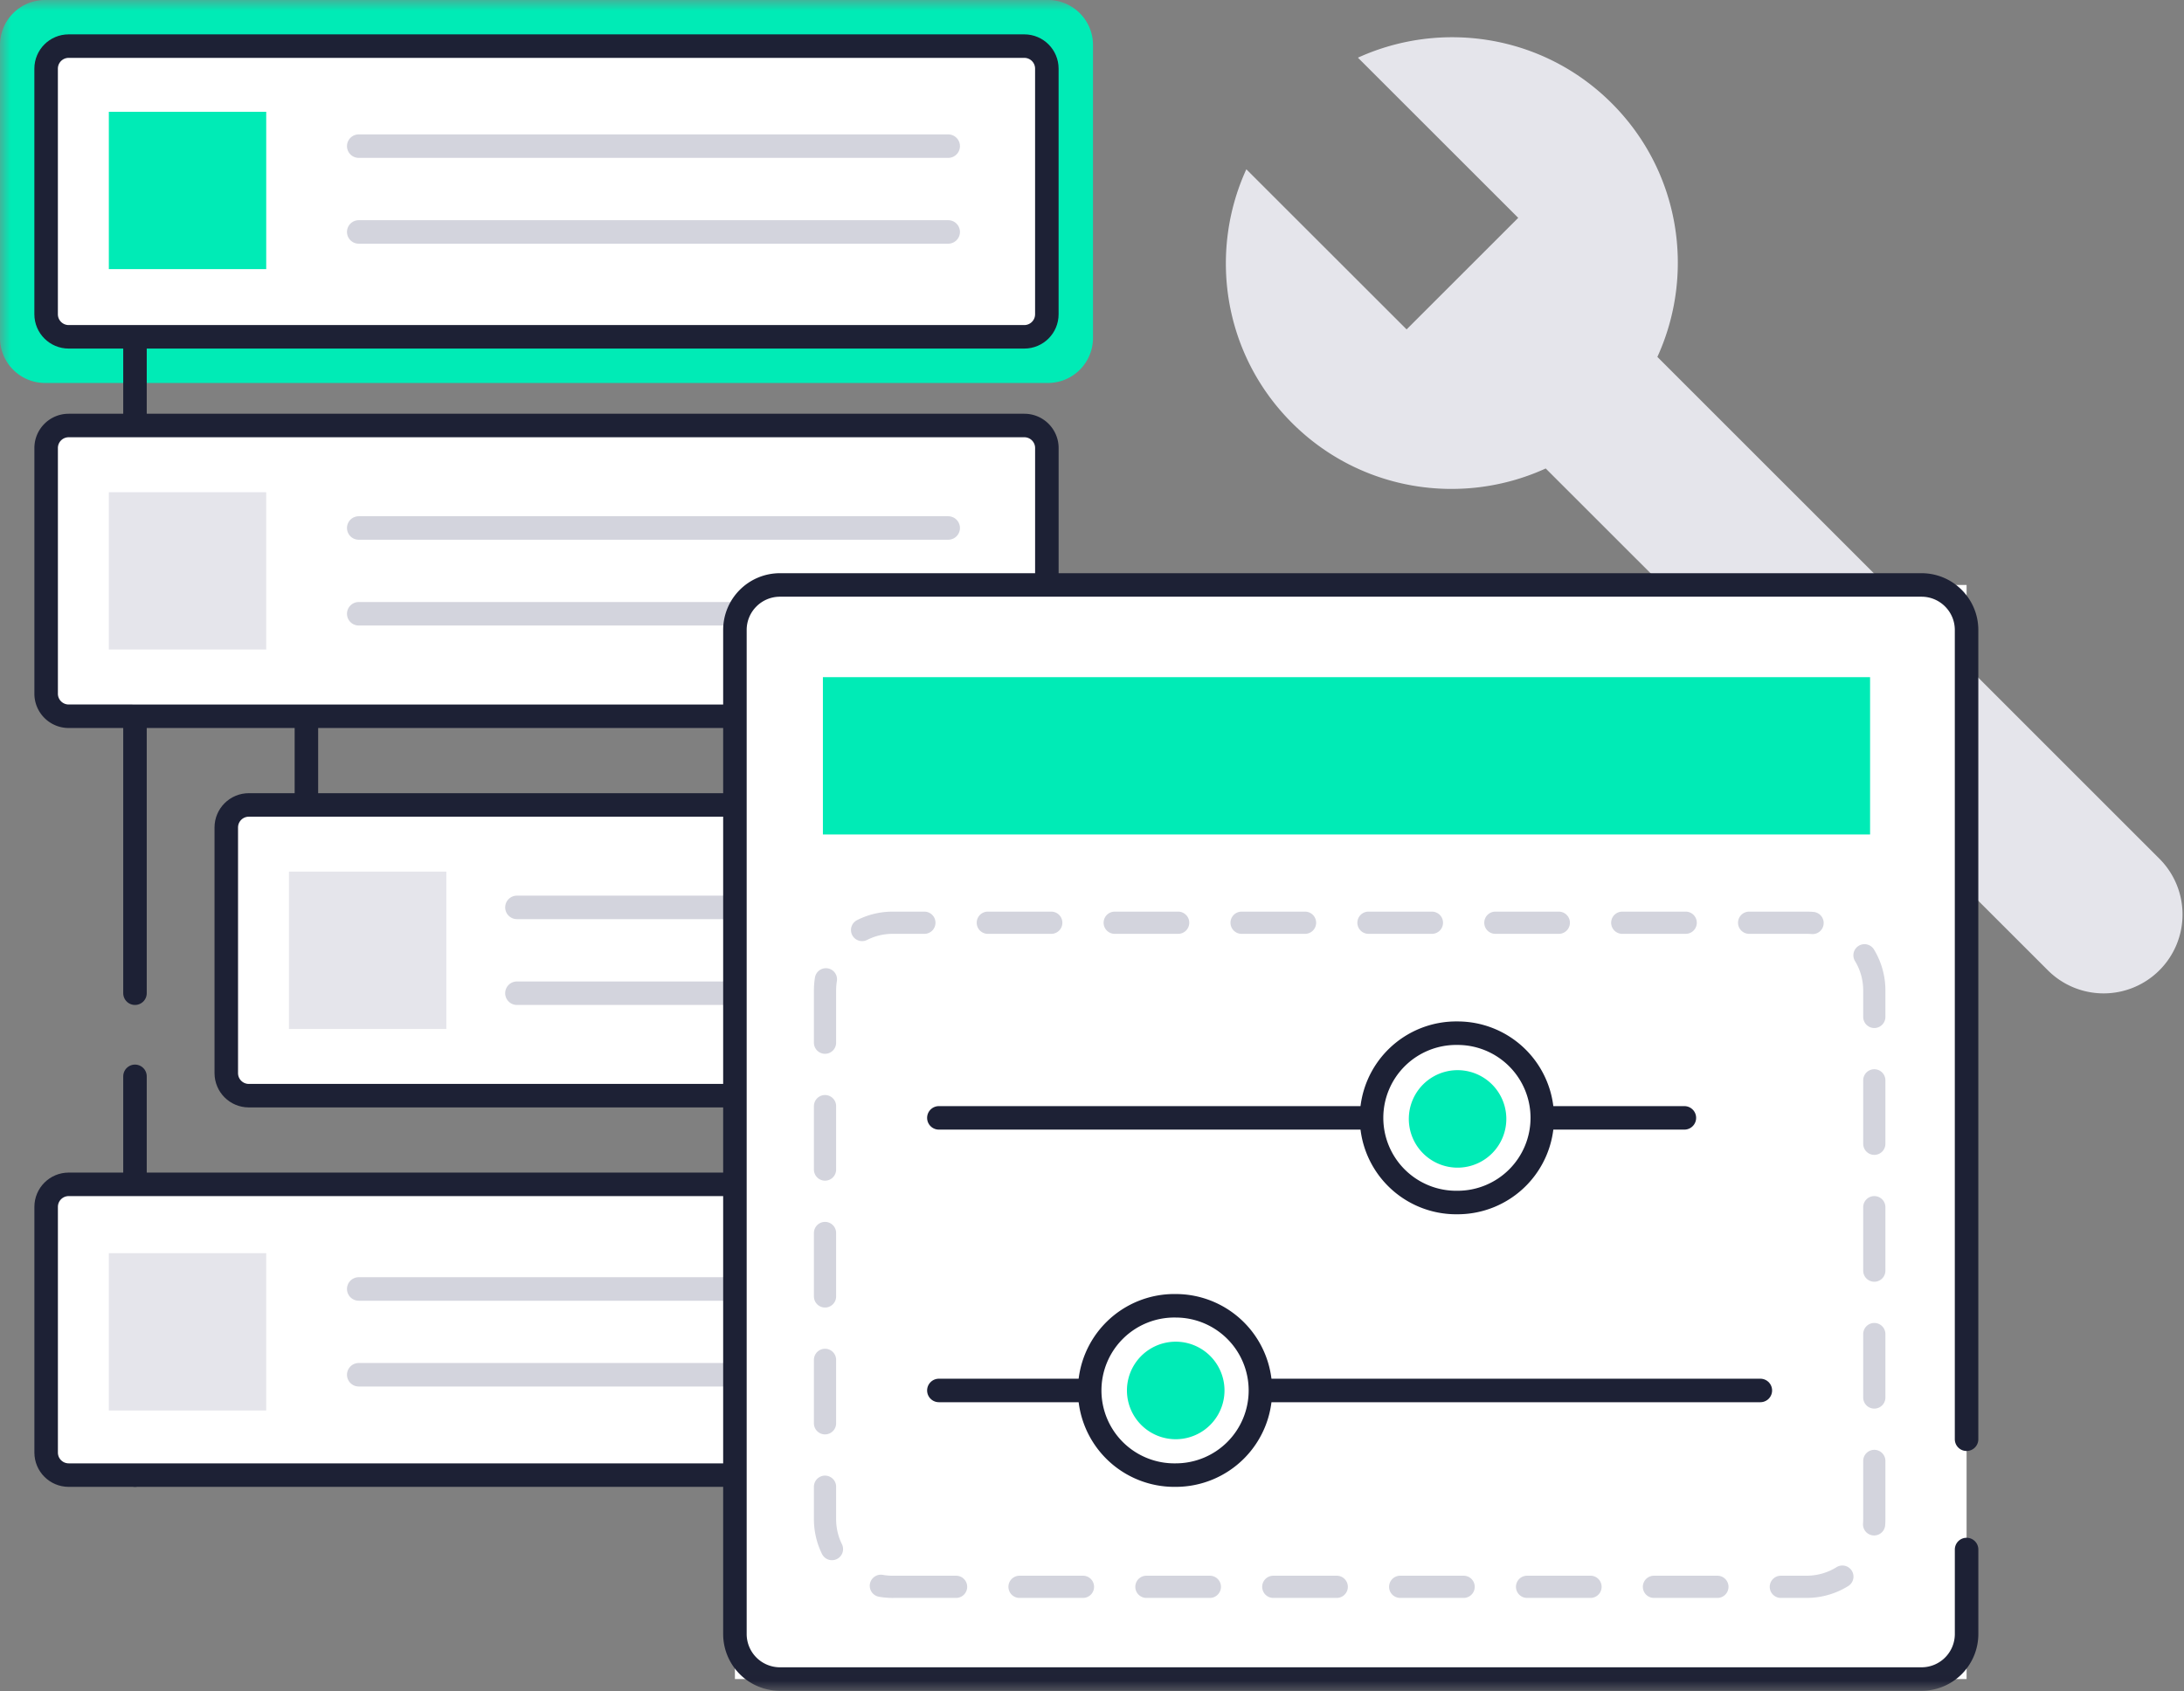
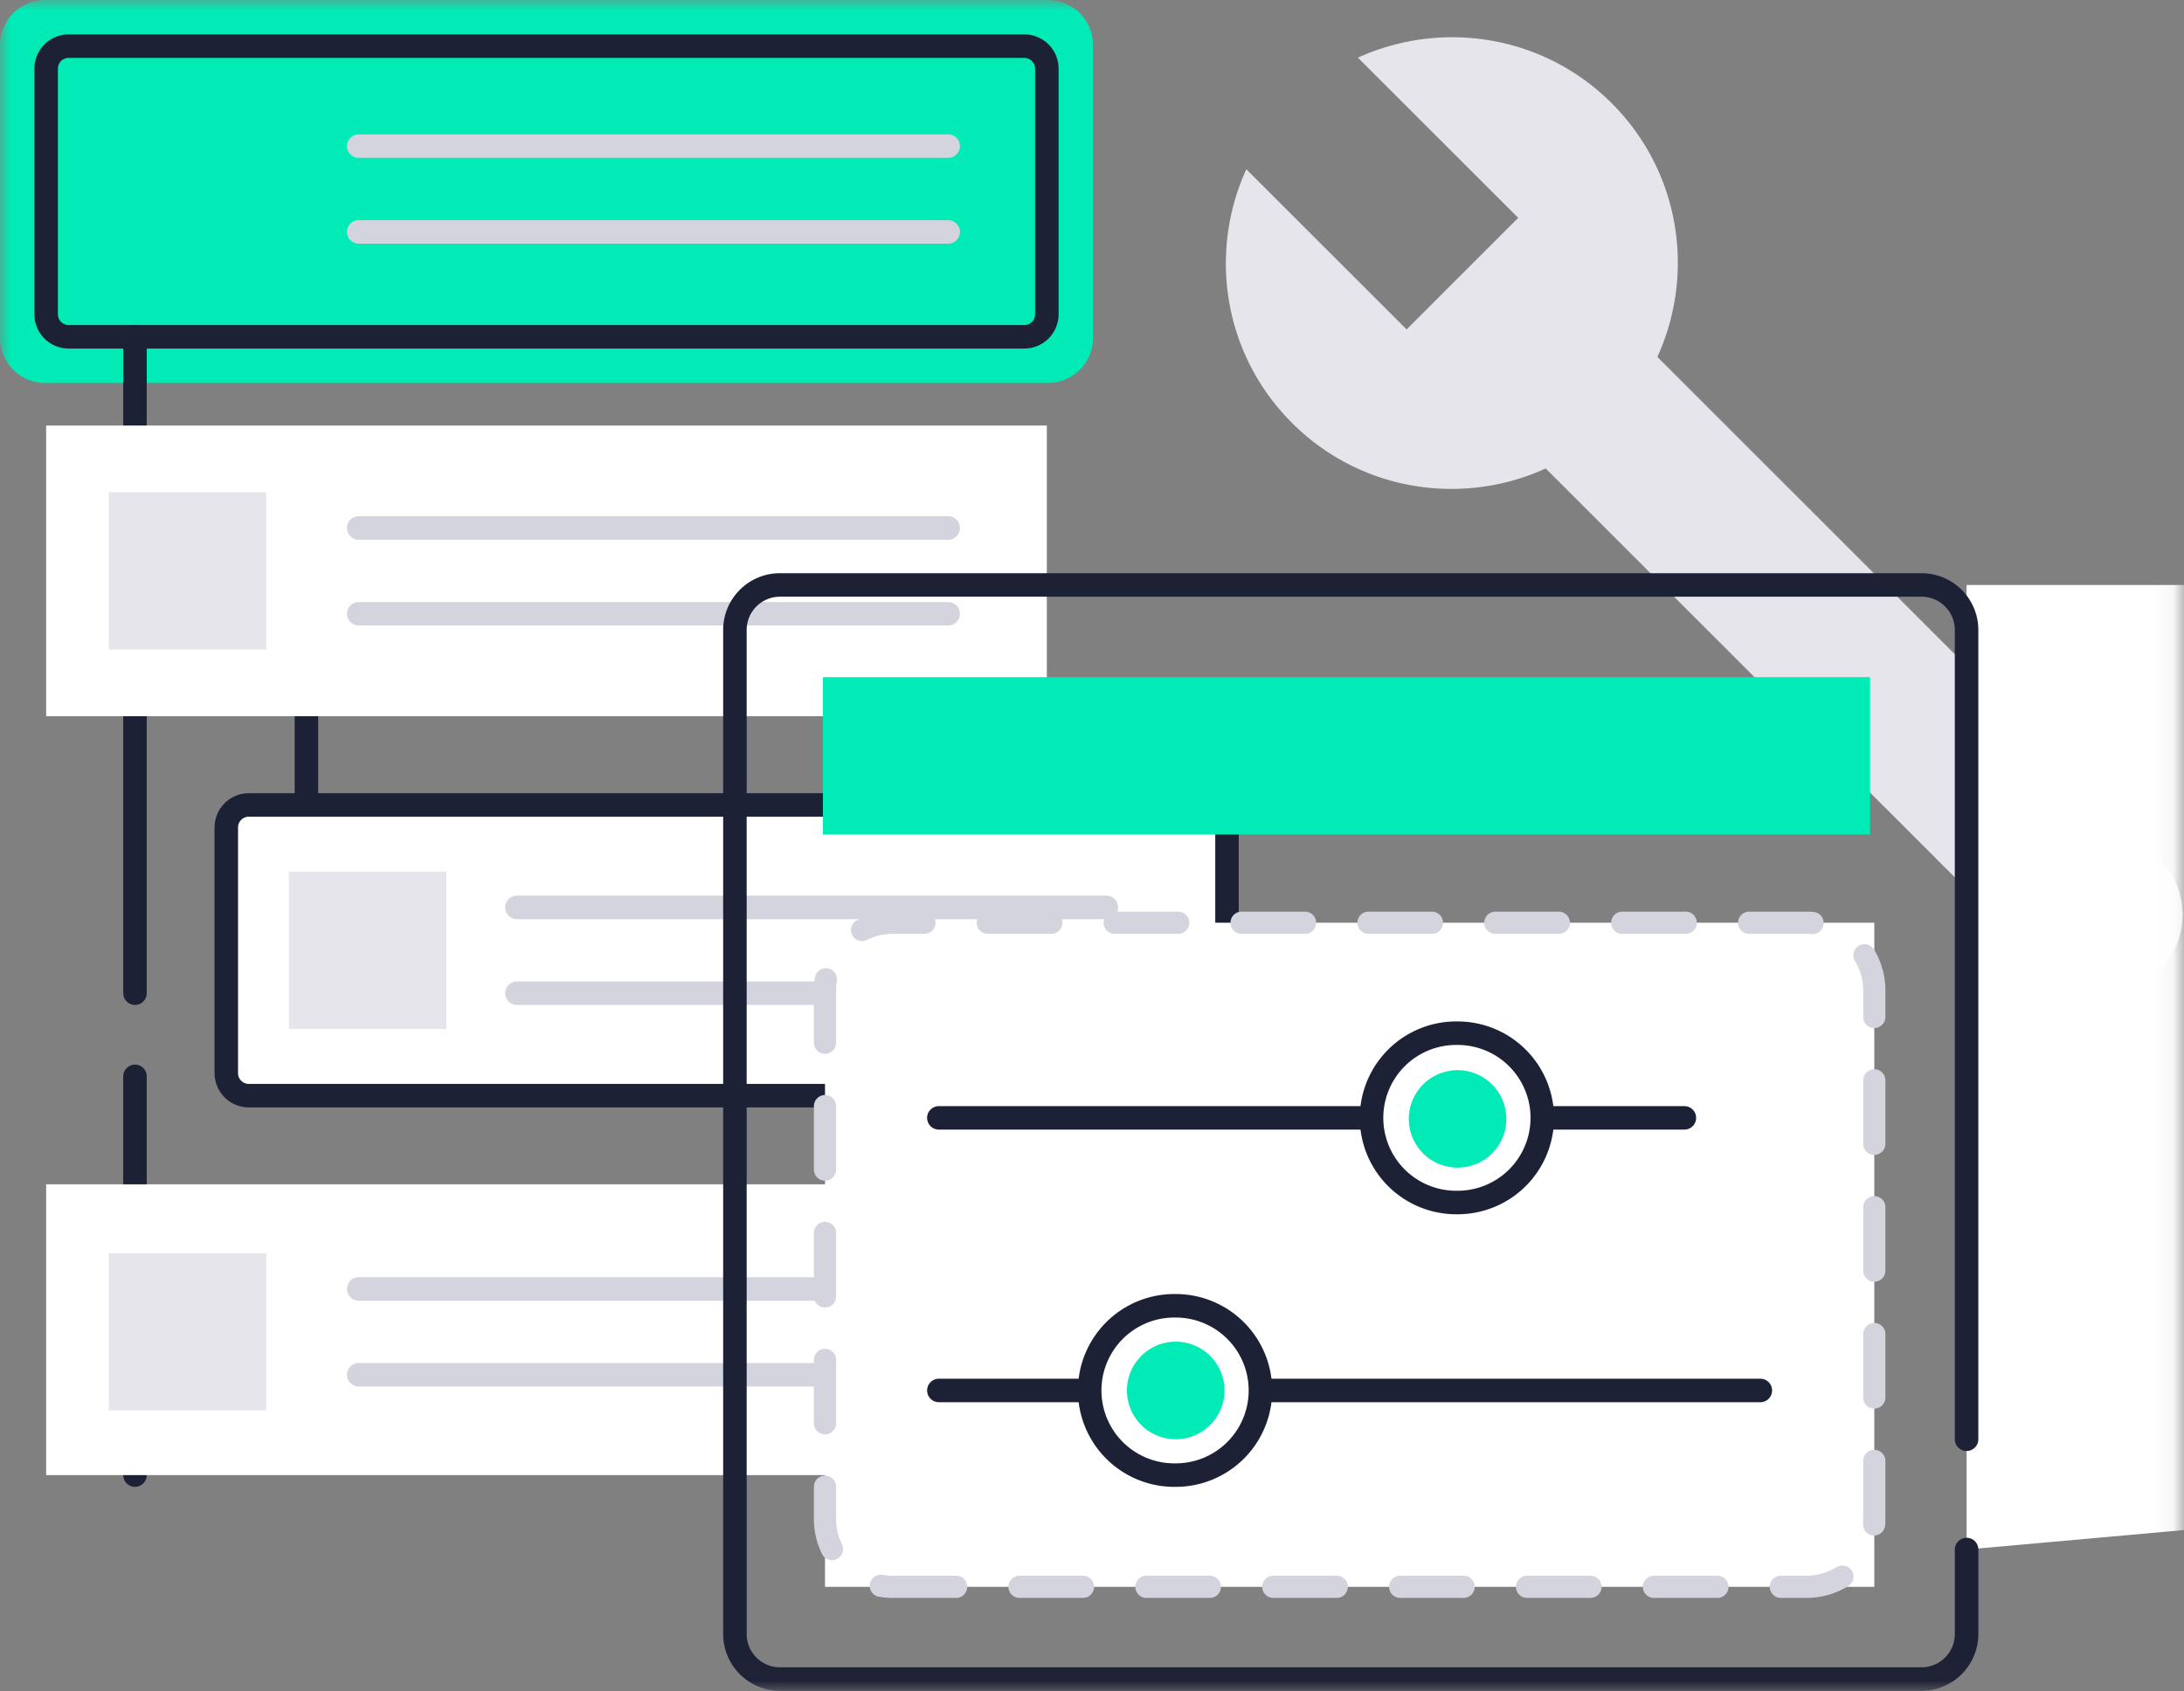
<svg xmlns="http://www.w3.org/2000/svg" xmlns:xlink="http://www.w3.org/1999/xlink" width="102" height="79">
  <rect width="100%" height="100%" fill="#808080" stroke="none" />
  <defs>
    <path id="a" d="M0 78.98h101.933V0H0z" />
  </defs>
  <g fill="none" fill-rule="evenodd">
    <path d="M100.852 40.112l-23.447-23.44c1.778-3.895 1.076-8.643-2.131-11.848-3.206-3.206-7.956-3.907-11.854-2.13l7.486 7.482-5.213 5.211-7.485-7.48c-1.78 3.893-1.076 8.643 2.13 11.846 3.207 3.206 7.957 3.909 11.852 2.13l23.45 23.439a3.683 3.683 0 005.212 0 3.683 3.683 0 000-5.21" fill="#E5E5EB" />
    <mask id="b" fill="#fff">
      <use xlink:href="#a" />
    </mask>
    <path d="M2.105 17.889h46.837a2.105 2.105 0 002.105-2.106V2.105A2.105 2.105 0 0048.942 0H2.105A2.105 2.105 0 000 2.105v13.678c0 1.163.943 2.106 2.105 2.106z" fill="#00EBB6" mask="url(#b)" />
    <g mask="url(#b)">
      <path d="M6.304 50.277v18.626" fill="#FFF" />
      <path d="M6.304 50.277v18.626" stroke="#1D2135" stroke-width="1.098" stroke-linecap="round" stroke-linejoin="round" />
    </g>
    <g mask="url(#b)">
      <path d="M6.304 15.734v30.66" fill="#FFF" />
      <path d="M6.304 15.734v30.66" stroke="#1D2135" stroke-width="1.098" stroke-linecap="round" stroke-linejoin="round" />
    </g>
    <g mask="url(#b)">
      <path d="M14.31 33.458v4.238" fill="#FFF" />
      <path d="M14.31 33.458v4.238" stroke="#1D2135" stroke-width="1.098" stroke-linecap="round" stroke-linejoin="round" />
    </g>
-     <path fill="#FFF" mask="url(#b)" d="M33.936 2.154H2.154v13.58h46.737V2.154H37.498z" />
    <path d="M33.936 2.154H3.207c-.581 0-1.053.471-1.053 1.053V14.68c0 .581.472 1.053 1.053 1.053h44.631c.582 0 1.053-.472 1.053-1.053V3.207c0-.582-.471-1.053-1.053-1.053H33.936z" stroke="#1D2135" stroke-width="1.098" stroke-linecap="round" stroke-linejoin="round" mask="url(#b)" />
    <path fill="#FFF" mask="url(#b)" d="M48.891 30.34v3.117H2.155v-13.58H48.89v6.584z" />
-     <path d="M48.891 30.34v2.065c0 .581-.471 1.052-1.052 1.052H3.207a1.053 1.053 0 01-1.052-1.052V20.929c0-.582.471-1.053 1.052-1.053H47.84c.581 0 1.052.471 1.052 1.053V30.34z" stroke="#1D2135" stroke-width="1.098" stroke-linecap="round" stroke-linejoin="round" mask="url(#b)" />
    <path fill="#FFF" mask="url(#b)" d="M2.155 68.904H48.89V55.322H2.155z" />
-     <path d="M3.207 68.904h44.631c.582 0 1.053-.472 1.053-1.053V56.375c0-.581-.471-1.053-1.053-1.053H3.208c-.582 0-1.053.472-1.053 1.053v11.476c0 .581.47 1.053 1.052 1.053z" stroke="#1D2135" stroke-width="1.098" stroke-linecap="round" stroke-linejoin="round" mask="url(#b)" />
    <path fill="#FFF" mask="url(#b)" d="M10.569 51.18h46.736V37.6H10.57z" />
    <path d="M11.621 51.18h44.632c.58 0 1.052-.472 1.052-1.053V38.653c0-.582-.471-1.053-1.052-1.053H11.62c-.581 0-1.052.471-1.052 1.053v11.474c0 .581.471 1.053 1.052 1.053z" stroke="#1D2135" stroke-width="1.098" stroke-linecap="round" stroke-linejoin="round" mask="url(#b)" />
    <path fill="#00EBB6" mask="url(#b)" d="M5.083 12.571h7.35V5.222h-7.35z" />
    <path fill="#E5E5EB" mask="url(#b)" d="M5.083 30.34h7.35v-7.347h-7.35zM5.083 65.885h7.35v-7.347h-7.35zM13.495 48.064h7.35v-7.349h-7.35z" />
    <path d="M16.754 6.826h27.53M16.754 10.834h27.53M16.754 24.663h27.53M16.754 28.67h27.53M16.754 60.209h27.53M16.754 64.216h27.53M24.142 42.385h27.53M24.142 46.394h27.53" stroke="#D3D4DD" stroke-width="1.098" stroke-linecap="round" stroke-linejoin="round" mask="url(#b)" />
    <g mask="url(#b)">
-       <path fill="#FFF" d="M91.846 72.38v6.051H34.323V27.324h57.523v39.904" />
+       <path fill="#FFF" d="M91.846 72.38v6.051V27.324h57.523v39.904" />
      <path d="M91.846 72.38v3.946a2.105 2.105 0 01-2.105 2.105H36.428a2.105 2.105 0 01-2.105-2.105V29.429c0-1.163.942-2.105 2.105-2.105H89.74c1.162 0 2.105.942 2.105 2.105v37.799" stroke="#1D2135" stroke-width="1.098" stroke-linecap="round" stroke-linejoin="round" />
    </g>
    <path fill="#FFF" mask="url(#b)" d="M38.53 74.122h49.006v-31.02H38.531z" />
    <path d="M41.689 74.122h42.69a3.158 3.158 0 003.157-3.158V46.26a3.158 3.158 0 00-3.157-3.158h-42.69a3.158 3.158 0 00-3.158 3.158v24.705a3.158 3.158 0 003.158 3.158z" stroke="#D3D4DD" stroke-width="1.037" stroke-linecap="round" stroke-linejoin="round" stroke-dasharray="2.963,2.963" mask="url(#b)" />
    <path fill="#00EBB6" mask="url(#b)" d="M38.432 38.98h48.907v-7.349H38.432z" />
    <path d="M43.848 52.217h34.818M43.848 64.95h38.366" stroke="#1D2135" stroke-width="1.098" stroke-linecap="round" stroke-linejoin="round" mask="url(#b)" />
    <path d="M72.03 52.217a3.955 3.955 0 01-3.956 3.954 3.955 3.955 0 110-7.909 3.955 3.955 0 013.956 3.955" fill="#FFF" mask="url(#b)" />
    <path d="M72.03 52.217a3.955 3.955 0 01-3.956 3.954 3.955 3.955 0 110-7.909 3.955 3.955 0 013.956 3.955z" stroke="#1D2135" stroke-width="1.098" stroke-linecap="round" stroke-linejoin="round" mask="url(#b)" />
    <path d="M70.35 52.217a2.277 2.277 0 11-4.553.002 2.277 2.277 0 014.553-.002" fill="#00EBB6" mask="url(#b)" />
    <path d="M58.866 64.95a3.955 3.955 0 01-3.956 3.954 3.955 3.955 0 110-7.909 3.956 3.956 0 013.956 3.955" fill="#FFF" mask="url(#b)" />
    <path d="M58.866 64.95a3.955 3.955 0 01-3.956 3.954 3.955 3.955 0 110-7.909 3.956 3.956 0 013.956 3.955z" stroke="#1D2135" stroke-width="1.098" stroke-linecap="round" stroke-linejoin="round" mask="url(#b)" />
    <path d="M57.188 64.95a2.278 2.278 0 11-4.556 0 2.278 2.278 0 014.556 0" fill="#00EBB6" mask="url(#b)" />
  </g>
</svg>